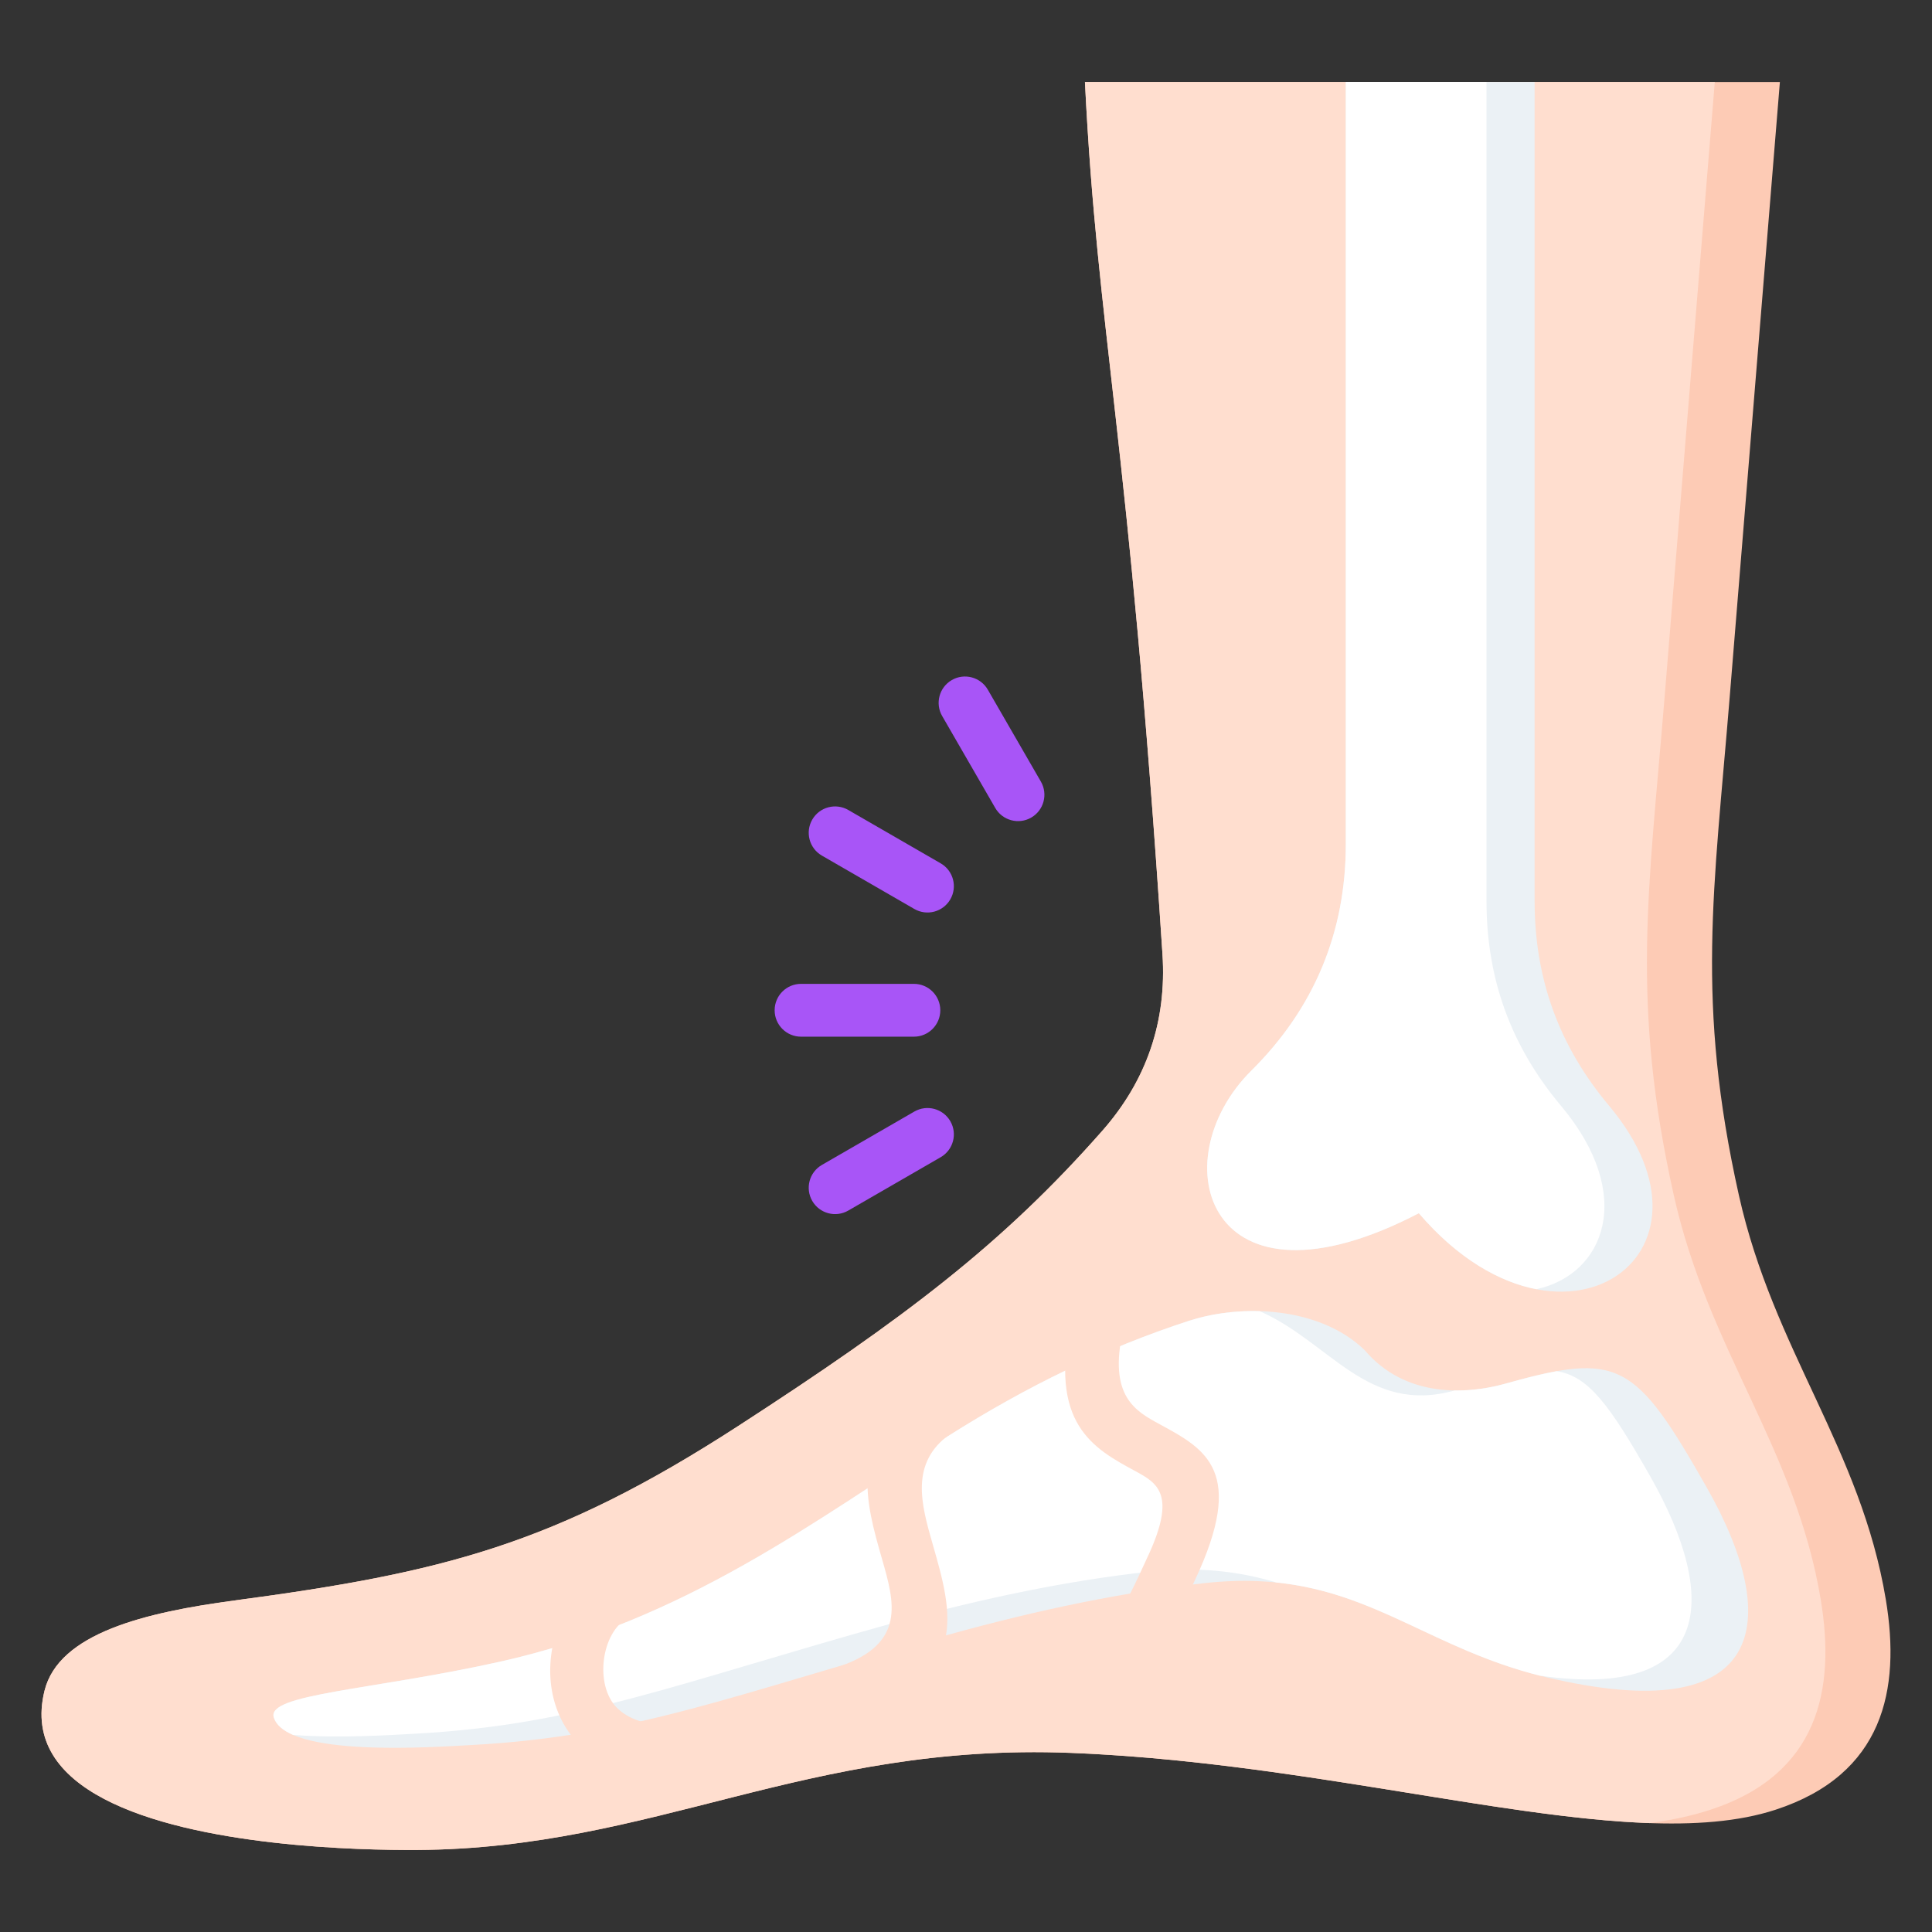
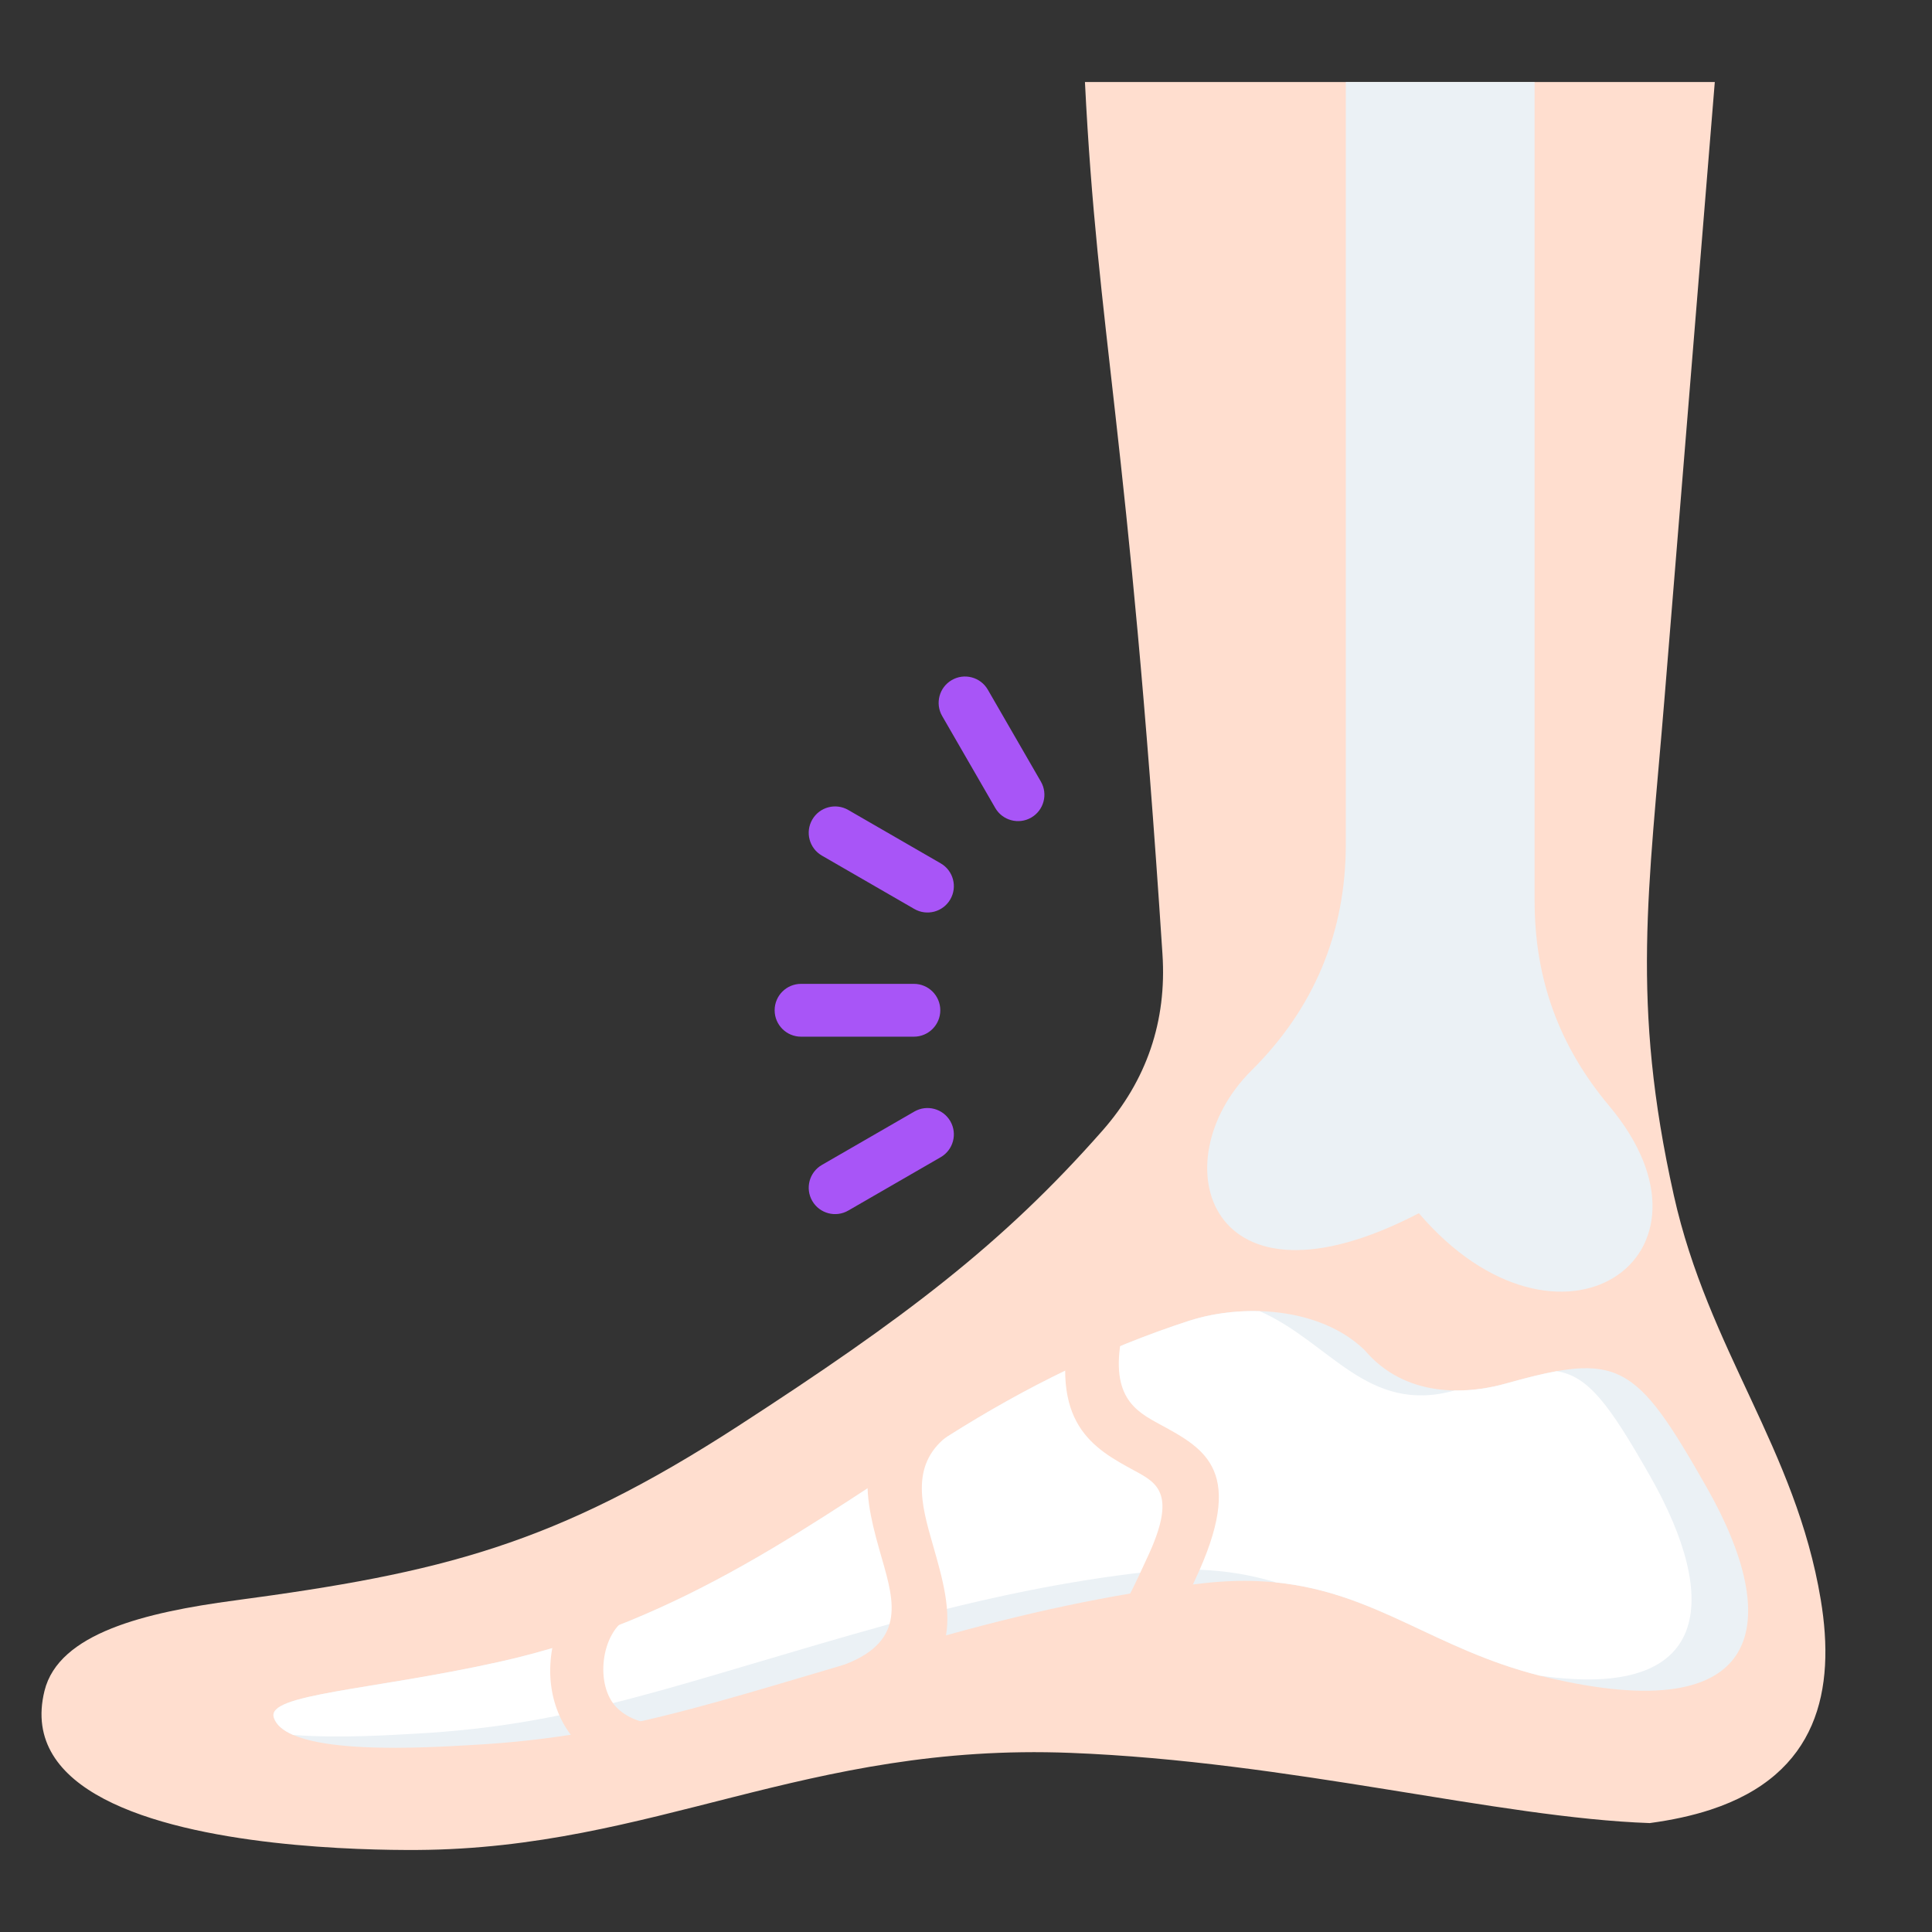
<svg xmlns="http://www.w3.org/2000/svg" fill="none" viewBox="0 0 256 256" height="256" width="256">
  <rect x="0" y="0" width="256" height="256" fill="#333333" stroke="none" />
-   <path fill="#FDCBB5" d="M143.761 10.867H235.844C235.844 10.867 233.627 38.041 229.192 92.388C227.1 118.035 224.684 132.726 230.417 158.4C235.002 178.928 246.556 191.95 249.883 211.959C251.864 223.87 249.598 235.116 235.263 239.802C215.66 246.211 180.192 233.762 141.842 232.265C106.78 230.896 86.728 244.94 55.31 245.13C47.719 245.176 25.882 244.728 13.796 238.371C7.847 235.243 4.26 230.683 5.896 224.046C7.779 216.407 19.216 213.656 31.093 212.069C58.517 208.405 73.469 204.734 97.845 188.934C119.824 174.688 132.827 164.87 146.072 149.823C151.944 143.152 154.613 135.314 154.034 126.447C149.504 57.047 145.425 44.387 143.761 10.867Z" clip-rule="evenodd" fill-rule="evenodd" />
  <path fill="#FFDECF" d="M143.761 10.867H227.219C227.219 10.867 225.002 38.041 220.567 92.388C218.475 118.035 216.058 132.726 221.792 158.4C226.377 178.928 237.931 191.95 241.258 211.959C243.239 223.87 240.973 235.116 226.638 239.802C224.197 240.6 221.509 241.175 218.6 241.568C198.481 240.868 170.995 233.403 141.842 232.265C106.78 230.896 86.728 244.94 55.31 245.13C47.719 245.176 25.882 244.728 13.796 238.371C7.847 235.243 4.26 230.683 5.896 224.046C7.779 216.407 19.216 213.656 31.093 212.069C58.517 208.405 73.469 204.734 97.845 188.934C119.824 174.688 132.827 164.87 146.072 149.823C151.944 143.152 154.613 135.314 154.034 126.447C149.504 57.047 145.425 44.387 143.761 10.867Z" clip-rule="evenodd" fill-rule="evenodd" />
  <path fill="#EBF1F5" d="M125.656 216.611C137.953 213.192 149.266 210.913 159.593 209.774C179.577 207.57 187.244 218.024 204.773 222.214C234.186 229.246 236.254 214.869 226.151 197.095C216.657 180.395 214.525 179.123 199.492 183.336C194.225 184.812 186.163 185.207 180.816 178.891C174.866 173.137 164.559 172.736 157.553 175.013C146.434 178.626 136.001 183.719 125.612 190.296C108.067 201.403 90.845 214.716 66.186 220.198C49.197 223.975 35.286 224.453 36.28 227.576C37.981 232.916 57.582 231.483 62.339 231.232C84.127 230.085 97.377 224.473 125.656 216.611H125.656Z" clip-rule="evenodd" fill-rule="evenodd" />
  <path fill="white" d="M169.115 209.685C182.339 211.032 190.051 218.49 204.01 222.027C226.94 225.344 227.919 211.901 218.65 195.596C213.229 186.06 210.454 182.342 206.272 181.689C204.331 182.037 202.107 182.604 199.492 183.337C197.535 183.885 195.192 184.284 192.747 184.245H192.745C181.188 187.485 176.212 177.814 166.904 173.733C163.587 173.635 160.314 174.116 157.553 175.013C146.434 178.626 136.001 183.719 125.612 190.296C108.066 201.404 90.844 214.716 66.186 220.198C49.197 223.975 35.285 224.454 36.28 227.576C36.593 228.559 37.513 229.311 38.834 229.885C45.013 230.373 52.203 229.871 54.838 229.733C76.626 228.585 89.877 222.974 118.156 215.111C130.453 211.692 141.766 209.413 152.093 208.274C158.906 207.523 164.287 208.244 169.115 209.685L169.115 209.685Z" clip-rule="evenodd" fill-rule="evenodd" />
  <path fill="#EBF1F5" d="M178.328 111.842V10.867H203.343V119.378C203.343 129.718 206.577 138.607 213.22 146.531C229.978 166.521 206.572 182.442 188.005 160.759C160.007 175.312 153.714 153.861 165.825 141.847C174.13 133.609 178.328 123.541 178.328 111.842Z" clip-rule="evenodd" fill-rule="evenodd" />
-   <path fill="white" d="M178.328 111.842V10.867H196.968V119.378C196.968 129.718 200.202 138.608 206.845 146.531C216.817 158.426 212.567 168.88 203.577 170.828C198.651 169.876 193.143 166.76 188.005 160.759C160.007 175.312 153.714 153.861 165.825 141.847C174.13 133.609 178.328 123.541 178.328 111.842Z" clip-rule="evenodd" fill-rule="evenodd" />
  <path fill="#FFDECF" d="M148.81 176.233C146.832 185.016 150.446 186.975 153.7 188.739C159.78 192.035 165.157 194.95 158.296 209.457C157.622 210.882 156.782 212.809 155.873 214.527L149.693 211.273C150.5 209.747 151.44 207.619 151.98 206.477C156.011 197.953 153.361 196.516 150.364 194.891C144.914 191.937 138.859 188.654 142.002 174.702L148.81 176.234V176.233Z" clip-rule="evenodd" fill-rule="evenodd" />
  <path fill="#FFDECF" d="M125.967 189.966C120.485 193.81 122.075 199.351 123.602 204.672C126.184 213.67 128.645 222.247 113.416 227.451L111.174 220.834C120.09 217.787 118.522 212.321 116.876 206.587C114.681 198.937 112.395 190.97 121.976 184.252L125.968 189.966L125.967 189.966Z" clip-rule="evenodd" fill-rule="evenodd" />
  <path fill="#FFDECF" d="M83.268 214.338C79.649 216.24 78.754 223.272 81.724 226.27C82.922 227.48 84.815 228.356 87.582 228.603L86.981 235.548C82.386 235.138 79.056 233.495 76.775 231.191C72.789 227.167 72.036 221.186 73.812 215.96C74.964 212.572 77.182 209.647 80.014 208.158L83.268 214.338L83.268 214.338Z" clip-rule="evenodd" fill-rule="evenodd" />
  <path fill="#A855F7" d="M121.094 130.366C123.027 130.366 124.594 131.933 124.594 133.866C124.594 135.799 123.027 137.366 121.094 137.366H106.145C104.212 137.366 102.645 135.799 102.645 133.866C102.645 131.933 104.212 130.366 106.145 130.366H121.094ZM121.15 147.29C122.818 146.324 124.955 146.893 125.921 148.562C126.888 150.23 126.318 152.367 124.65 153.333L112.402 160.405C110.733 161.371 108.597 160.802 107.63 159.133C106.664 157.465 107.233 155.328 108.902 154.362L121.15 147.29ZM137.919 103.56C138.885 105.228 138.316 107.365 136.647 108.331C134.979 109.298 132.842 108.728 131.876 107.06L124.846 94.883C123.879 93.215 124.449 91.078 126.117 90.112C127.786 89.145 129.922 89.715 130.889 91.383L137.919 103.56ZM124.65 114.399L112.402 107.327C110.733 106.361 108.597 106.93 107.63 108.599C106.664 110.267 107.233 112.404 108.902 113.37L121.15 120.442C122.818 121.408 124.955 120.839 125.921 119.17C126.888 117.502 126.318 115.365 124.65 114.399Z" clip-rule="evenodd" fill-rule="evenodd" />
</svg>